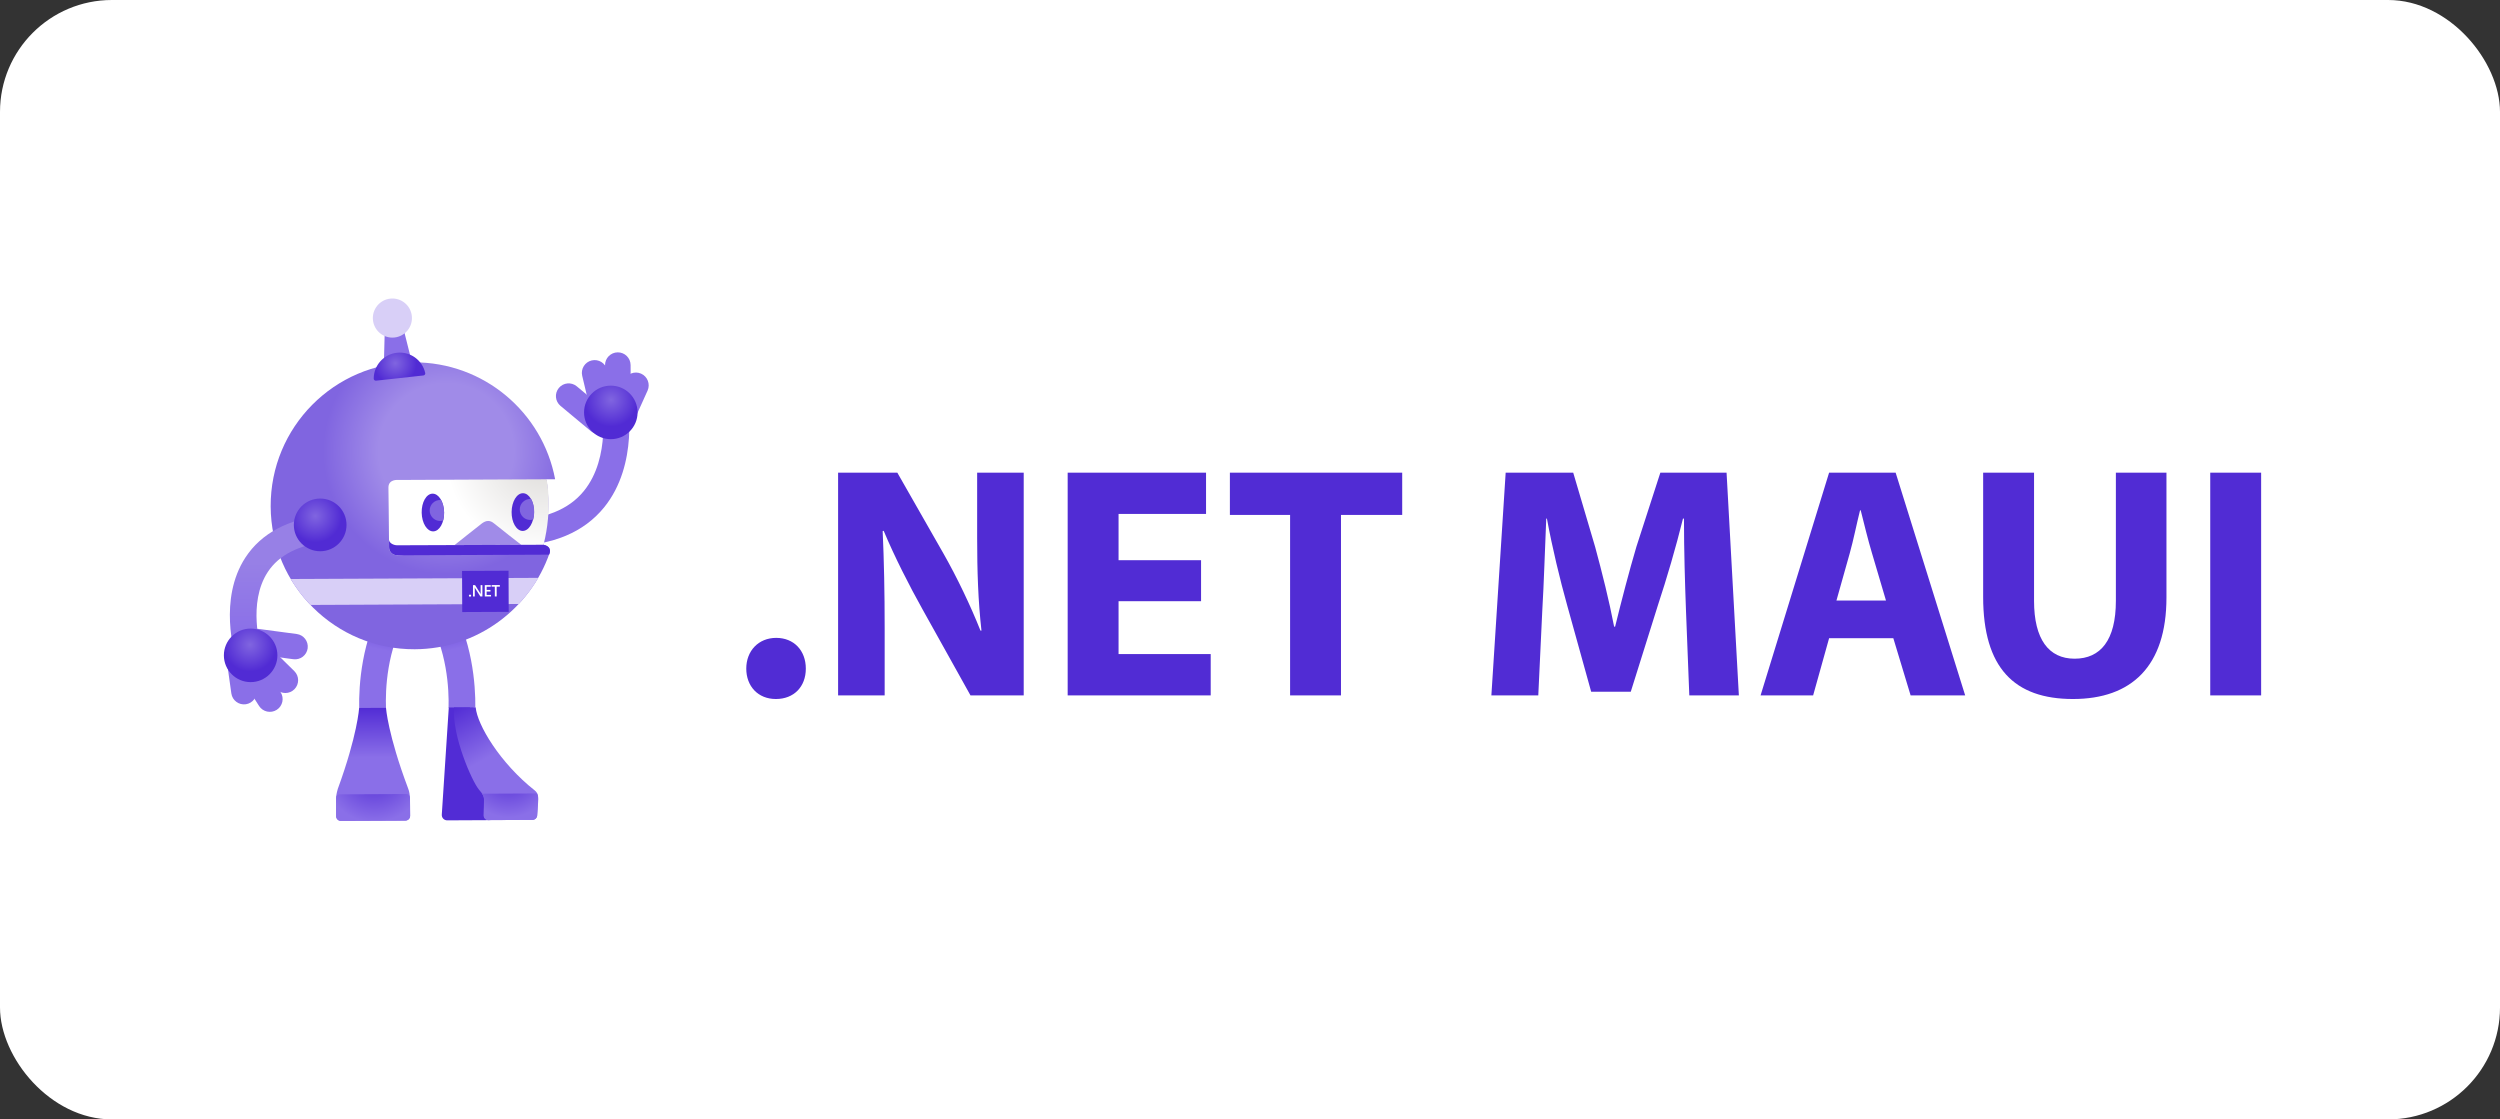
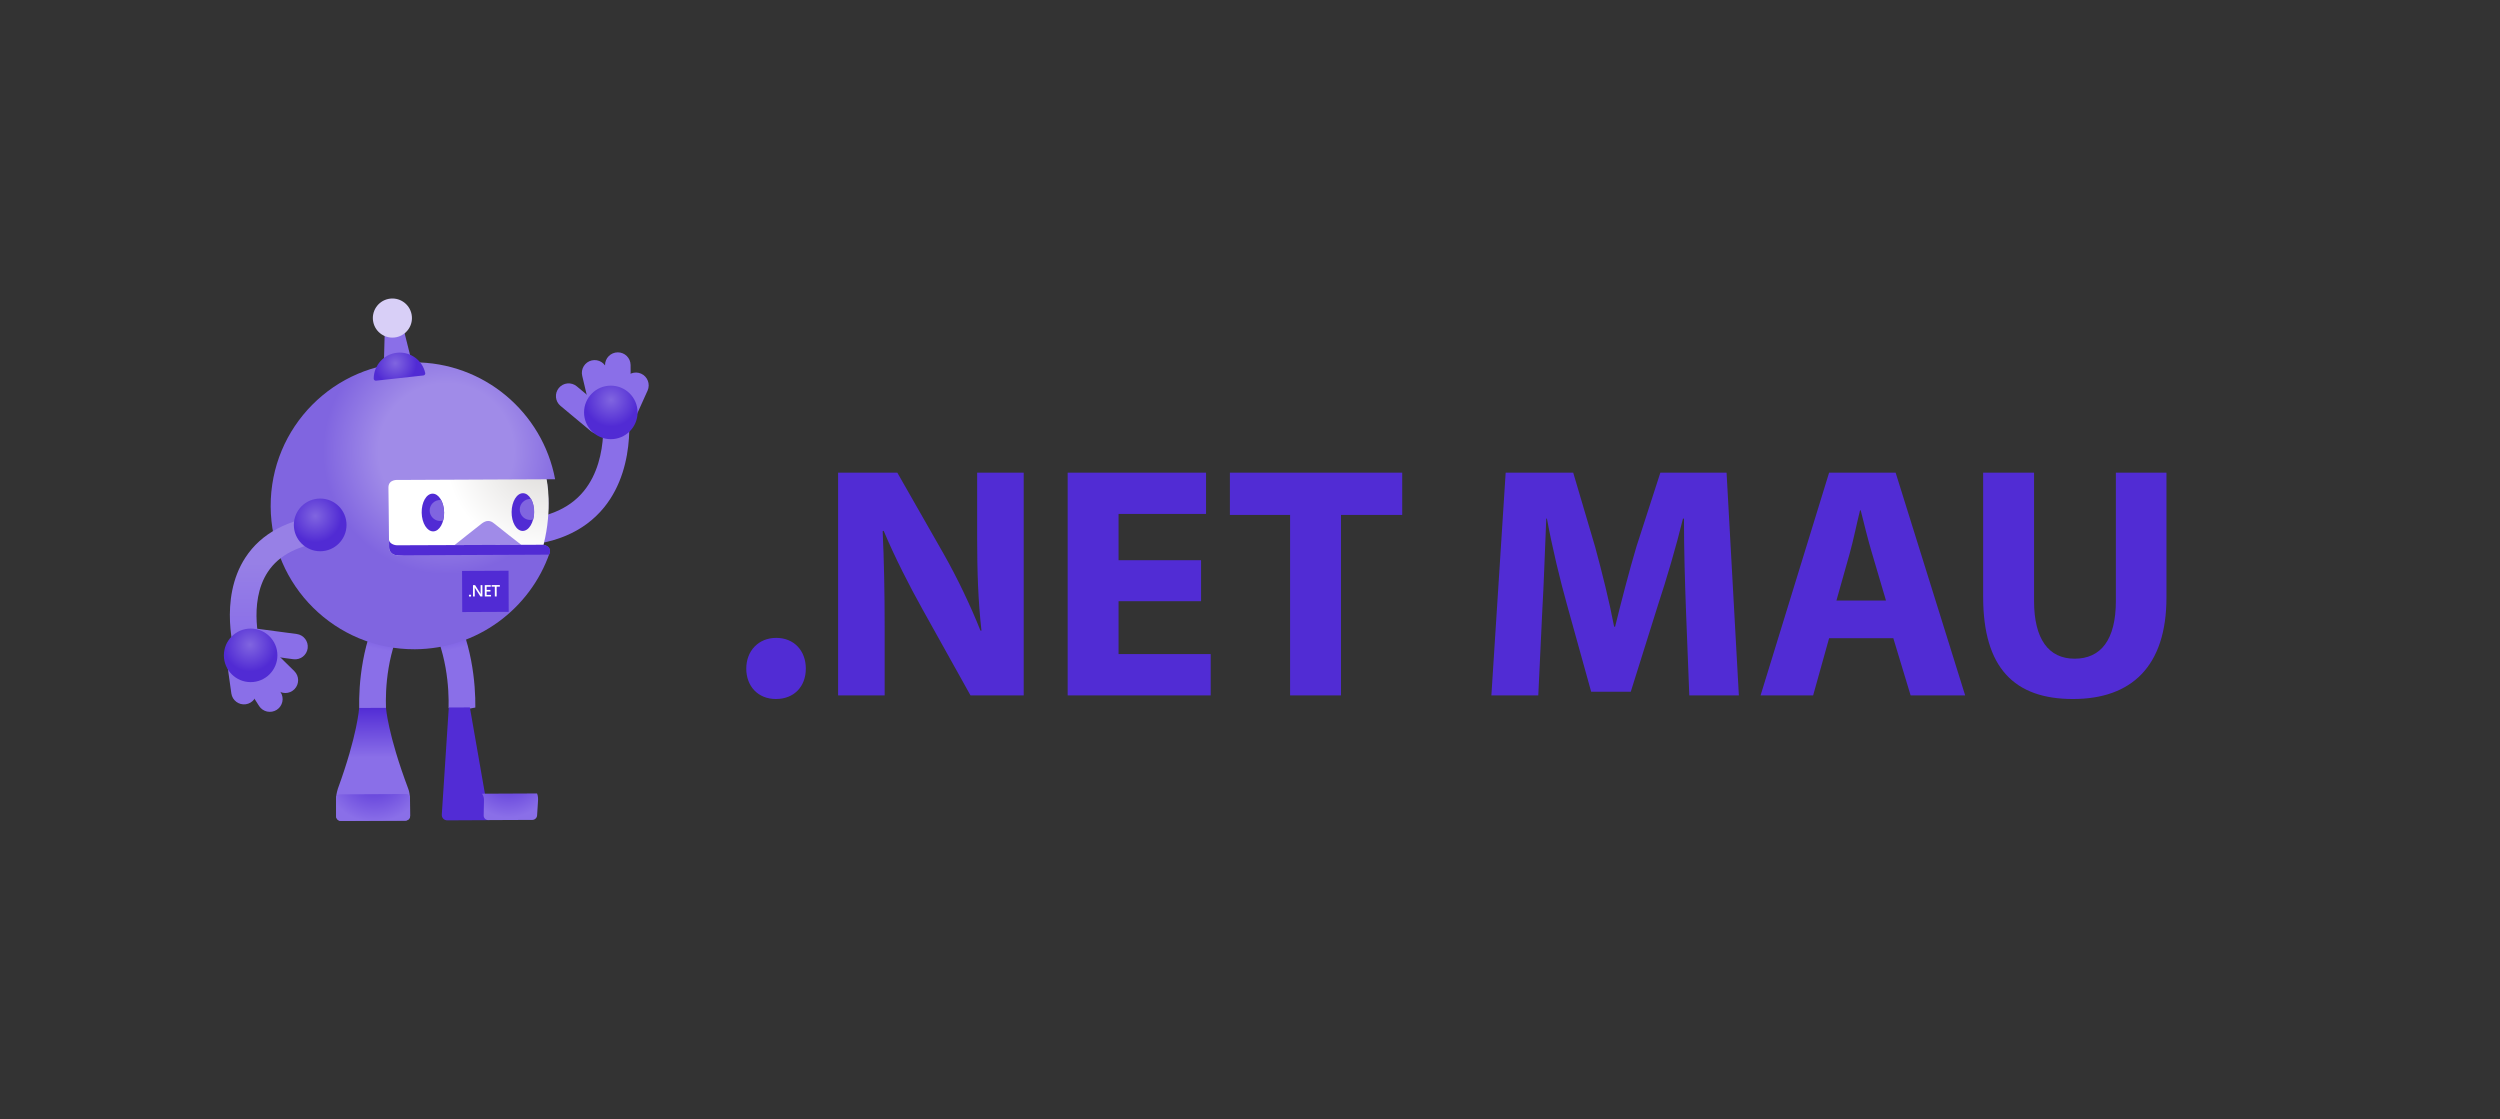
<svg xmlns="http://www.w3.org/2000/svg" width="134" height="60" viewBox="0 0 134 60" fill="none">
  <rect x="0" y="0" width="134" height="60" fill="#333333" stroke="none" />
-   <rect width="134" height="60" rx="6" fill="white" />
  <path d="M27.445 29.264L27.422 27.868C29.18 27.838 30.484 27.317 31.296 26.317C32.769 24.505 32.252 21.69 32.246 21.662L33.616 21.399C33.643 21.541 34.257 24.887 32.379 27.197C31.294 28.531 29.634 29.227 27.445 29.264Z" fill="#8A6FE8" />
  <path d="M30.042 21.754L31.665 23.106C31.954 23.347 32.384 23.308 32.625 23.019C32.866 22.73 32.827 22.3 32.538 22.059L30.915 20.707C30.626 20.466 30.196 20.505 29.955 20.794C29.714 21.084 29.753 21.513 30.042 21.754Z" fill="#8A6FE8" />
  <path d="M34.128 22.227L34.712 20.932C34.864 20.586 34.708 20.181 34.362 20.027C34.016 19.875 33.611 20.031 33.458 20.377L32.859 21.705L34.128 22.227Z" fill="#8A6FE8" />
  <path d="M33.807 21.525L33.8 19.566C33.797 19.188 33.489 18.883 33.11 18.886C32.731 18.889 32.427 19.198 32.43 19.576L32.43 21.033L33.807 21.525Z" fill="#8A6FE8" />
  <path d="M32.992 21.738L32.54 19.83C32.454 19.461 32.085 19.233 31.716 19.319C31.348 19.406 31.119 19.774 31.206 20.143L31.666 22.086L32.992 21.738Z" fill="#8A6FE8" />
  <path d="M32.739 23.54C33.532 23.54 34.174 22.898 34.174 22.105C34.174 21.313 33.532 20.671 32.739 20.671C31.947 20.671 31.305 21.313 31.305 22.105C31.305 22.898 31.947 23.54 32.739 23.54Z" fill="url(#paint0_radial_13485_1249)" />
  <path d="M25.478 37.924C25.492 36.715 25.32 34.261 24.072 32.206L22.852 32.947C23.984 34.811 24.069 36.986 24.043 37.935C24.04 38.014 24.772 38.085 25.478 37.924Z" fill="url(#paint1_linear_13485_1249)" />
  <path d="M24.055 37.922L25.185 37.917L26.24 43.96L23.972 43.971C23.8 43.971 23.669 43.832 23.68 43.66L24.055 37.922Z" fill="#522CD5" />
-   <path d="M28.667 42.371C28.863 42.526 28.859 42.75 28.844 42.986L28.797 43.71C28.788 43.84 28.675 43.946 28.546 43.947L26.182 43.958C26.035 43.959 25.924 43.84 25.933 43.693L25.949 42.943C25.967 42.67 25.875 42.57 25.664 42.313C25.302 41.874 24.233 39.481 24.335 37.922L25.498 37.917C25.576 38.842 26.798 40.897 28.667 42.371Z" fill="url(#paint2_linear_13485_1249)" />
  <path d="M28.834 42.986C28.845 42.821 28.848 42.663 28.784 42.529L25.836 42.543C25.917 42.663 25.952 42.767 25.941 42.942L25.925 43.692C25.915 43.839 26.027 43.958 26.173 43.957L28.537 43.947C28.666 43.946 28.779 43.839 28.788 43.71L28.834 42.986Z" fill="url(#paint3_radial_13485_1249)" />
  <path d="M19.252 37.952C19.228 36.743 19.378 34.287 20.607 32.221L21.834 32.95C20.719 34.825 20.654 37.001 20.689 37.949C20.692 38.029 19.96 38.106 19.252 37.952Z" fill="url(#paint4_linear_13485_1249)" />
  <path d="M18.016 42.824C18.014 42.663 18.038 42.521 18.106 42.285C19.161 39.4 19.25 37.946 19.25 37.946L20.689 37.94C20.689 37.94 20.788 39.367 21.869 42.242C21.954 42.446 21.964 42.634 21.975 42.807L21.982 43.73C21.982 43.869 21.869 43.983 21.73 43.984L21.66 43.984L18.341 44L18.271 44C18.131 44.001 18.017 43.888 18.017 43.748L18.016 42.824Z" fill="url(#paint5_linear_13485_1249)" />
  <path d="M18.016 42.825C18.016 42.799 18.016 42.773 18.017 42.748C18.025 42.668 18.061 42.578 18.237 42.577L21.787 42.56C21.915 42.565 21.957 42.663 21.971 42.725C21.972 42.752 21.975 42.78 21.976 42.807L21.983 43.73C21.983 43.817 21.939 43.894 21.872 43.94C21.832 43.967 21.783 43.983 21.731 43.984L21.661 43.985L18.342 44L18.273 44C18.203 44.001 18.14 43.972 18.093 43.927C18.048 43.882 18.019 43.818 18.018 43.749L18.016 42.825Z" fill="url(#paint6_radial_13485_1249)" />
  <path d="M29.118 29.198C29.617 27.245 29.283 25.69 29.283 25.69L29.742 25.687L29.753 25.679C29.079 22.102 25.931 19.404 22.162 19.422C17.916 19.441 14.489 22.899 14.508 27.146C14.527 31.392 17.985 34.819 22.232 34.8C25.583 34.785 28.423 32.628 29.462 29.633C29.493 29.505 29.489 29.277 29.118 29.198Z" fill="url(#paint7_radial_13485_1249)" />
-   <path d="M28.855 30.973L15.578 31.033C15.878 31.537 16.234 32.004 16.637 32.425L27.808 32.374C28.208 31.949 28.56 31.48 28.855 30.973Z" fill="#D8CFF7" />
  <path d="M24.776 32.806L27.267 32.795L27.258 30.591L24.766 30.602L24.776 32.806Z" fill="#512BD4" />
  <path d="M25.193 31.983C25.176 31.983 25.162 31.978 25.15 31.967C25.139 31.956 25.133 31.942 25.133 31.927C25.133 31.911 25.139 31.897 25.15 31.886C25.162 31.874 25.176 31.869 25.193 31.869C25.21 31.869 25.224 31.875 25.235 31.886C25.247 31.897 25.253 31.911 25.253 31.927C25.253 31.942 25.247 31.956 25.236 31.967C25.224 31.977 25.21 31.983 25.193 31.983Z" fill="white" />
  <path d="M25.857 31.972H25.749L25.464 31.524C25.457 31.514 25.451 31.501 25.446 31.489H25.444C25.446 31.502 25.448 31.53 25.448 31.573L25.448 31.972H25.353L25.352 31.363H25.466L25.741 31.8C25.753 31.818 25.76 31.83 25.764 31.837H25.766C25.763 31.821 25.762 31.793 25.762 31.755L25.761 31.362H25.856L25.857 31.972Z" fill="white" />
  <path d="M26.319 31.972L25.985 31.972L25.984 31.363L26.305 31.362V31.448L26.083 31.449L26.084 31.622L26.288 31.621V31.707L26.084 31.707L26.084 31.887L26.319 31.887V31.972Z" fill="white" />
  <path d="M26.792 31.445L26.621 31.446L26.622 31.969H26.523L26.522 31.446L26.352 31.447V31.36L26.791 31.359L26.792 31.445Z" fill="white" />
  <path d="M29.134 29.196C29.627 27.267 29.307 25.727 29.299 25.689L21.321 25.726C21.321 25.726 20.818 25.677 20.82 26.136C20.823 26.595 20.847 27.892 20.854 29.327C20.855 29.622 21.097 29.763 21.287 29.762C21.288 29.762 28.935 29.515 29.134 29.196Z" fill="url(#paint8_radial_13485_1249)" />
  <path d="M24.359 29.22C24.359 29.22 25.582 28.244 25.82 28.063C26.059 27.882 26.268 27.872 26.488 28.06C26.709 28.248 27.942 29.204 27.942 29.204L24.359 29.22Z" fill="#A08BE8" />
  <path d="M29.431 29.73C29.431 29.73 29.659 29.31 29.134 29.198C29.134 29.195 21.291 29.227 21.291 29.227C21.108 29.228 20.872 29.12 20.852 28.943C20.852 29.07 20.853 29.199 20.854 29.328C20.855 29.596 21.055 29.737 21.234 29.76C21.252 29.762 21.27 29.764 21.288 29.764L21.824 29.762L29.431 29.73Z" fill="#512BD4" />
  <path d="M23.223 28.482C23.555 28.476 23.815 28.018 23.804 27.459C23.793 26.901 23.515 26.454 23.183 26.46C22.851 26.466 22.591 26.924 22.602 27.483C22.613 28.041 22.891 28.489 23.223 28.482Z" fill="#512BD4" />
  <path d="M28.624 27.453C28.63 26.895 28.366 26.439 28.034 26.436C27.702 26.432 27.428 26.882 27.422 27.441C27.416 27.999 27.681 28.454 28.013 28.458C28.345 28.461 28.619 28.012 28.624 27.453Z" fill="#512BD4" />
  <path d="M23.194 26.965C23.316 26.842 23.481 26.787 23.642 26.801C23.738 26.977 23.798 27.207 23.803 27.46C23.806 27.618 23.787 27.767 23.751 27.901C23.562 27.956 23.349 27.909 23.198 27.76C22.977 27.542 22.975 27.186 23.194 26.965Z" fill="#8065E0" />
  <path d="M28.022 26.911C28.145 26.788 28.31 26.732 28.471 26.746C28.575 26.93 28.637 27.178 28.634 27.452C28.632 27.591 28.614 27.724 28.582 27.845C28.392 27.902 28.177 27.856 28.026 27.706C27.805 27.487 27.804 27.131 28.022 26.911Z" fill="#8065E0" />
  <path d="M12.631 35.21C12.592 35.085 11.688 32.12 13.157 29.879C14.006 28.584 15.439 27.821 17.414 27.61L17.565 29.03C16.038 29.193 14.958 29.74 14.355 30.656C13.254 32.326 13.986 34.76 13.994 34.784L12.631 35.21Z" fill="url(#paint9_linear_13485_1249)" />
  <path d="M17.162 29.547C17.942 29.547 18.574 28.914 18.574 28.135C18.574 27.355 17.942 26.723 17.162 26.723C16.382 26.723 15.75 27.355 15.75 28.135C15.75 28.914 16.382 29.547 17.162 29.547Z" fill="url(#paint10_radial_13485_1249)" />
  <path d="M15.905 33.983L13.811 33.704C13.438 33.655 13.095 33.916 13.045 34.29C12.996 34.663 13.257 35.006 13.631 35.056L15.725 35.334C16.098 35.384 16.441 35.122 16.491 34.749C16.54 34.375 16.278 34.032 15.905 33.983Z" fill="#8A6FE8" />
  <path d="M12.203 35.762L12.4 37.169C12.455 37.544 12.803 37.802 13.177 37.748C13.552 37.692 13.81 37.345 13.756 36.97L13.554 35.527L12.203 35.762Z" fill="#8A6FE8" />
  <path d="M12.836 36.186L13.886 37.84C14.09 38.158 14.514 38.251 14.833 38.047C15.152 37.843 15.245 37.419 15.04 37.1L14.264 35.868L12.836 36.186Z" fill="#8A6FE8" />
  <path d="M13.414 35.575L14.813 36.949C15.083 37.215 15.517 37.211 15.783 36.941C16.048 36.671 16.045 36.238 15.776 35.972L14.351 34.573L13.414 35.575Z" fill="#8A6FE8" />
  <path d="M13.435 36.562C14.227 36.562 14.869 35.919 14.869 35.127C14.869 34.335 14.227 33.692 13.435 33.692C12.642 33.692 12 34.335 12 35.127C12 35.919 12.642 36.562 13.435 36.562Z" fill="url(#paint11_radial_13485_1249)" />
  <path d="M22.04 19.27L20.578 19.43L20.618 17.906L21.669 17.791L22.04 19.27Z" fill="#8A6FE8" />
  <path d="M21.242 18.075C21.809 17.959 22.175 17.406 22.059 16.839C21.944 16.272 21.39 15.906 20.823 16.021C20.256 16.137 19.89 16.69 20.006 17.257C20.121 17.824 20.674 18.191 21.242 18.075Z" fill="#D8CFF7" />
  <path d="M22.695 20.125C22.761 20.117 22.807 20.054 22.792 19.99C22.639 19.304 21.99 18.829 21.276 18.908C20.561 18.986 20.032 19.592 20.031 20.294C20.031 20.36 20.09 20.411 20.156 20.404L22.695 20.125Z" fill="url(#paint12_radial_13485_1249)" />
  <g clip-path="url(#clip0_13485_1249)">
    <path d="M40 35.838C40 34.881 40.66 34.19 41.605 34.19C42.55 34.19 43.192 34.864 43.192 35.838C43.192 36.812 42.55 37.467 41.587 37.467C40.624 37.467 40 36.776 40 35.838Z" fill="#512CD4" />
    <path d="M44.922 37.273V25.334H48.096L50.592 29.709C51.305 30.967 52.018 32.455 52.553 33.801H52.607C52.428 32.224 52.375 30.613 52.375 28.823V25.334H54.871V37.273H52.018L49.451 32.667C48.738 31.392 47.953 29.851 47.365 28.451L47.311 28.469C47.383 30.046 47.418 31.728 47.418 33.677V37.273H44.922Z" fill="#512CD4" />
    <path d="M64.377 32.224H59.955V35.058H64.894V37.273H57.227V25.334H64.644V27.548H59.955V30.028H64.377V32.224Z" fill="#512CD4" />
    <path d="M69.149 27.601H65.922V25.334H75.158V27.601H71.877V37.273H69.149V27.601Z" fill="#512CD4" />
    <path d="M90.368 32.703C90.315 31.268 90.261 29.532 90.261 27.796H90.208C89.834 29.319 89.334 31.02 88.871 32.419L87.409 37.078H85.287L84.003 32.455C83.611 31.055 83.201 29.355 82.915 27.796H82.879C82.808 29.408 82.755 31.25 82.666 32.738L82.452 37.273H79.938L80.704 25.334H84.324L85.501 29.319C85.875 30.701 86.249 32.189 86.517 33.588H86.57C86.909 32.207 87.319 30.63 87.712 29.302L88.995 25.334H92.544L93.203 37.273H90.547L90.368 32.703Z" fill="#512CD4" />
    <path d="M98.04 34.208L97.184 37.273H94.367L98.04 25.334H101.606L105.333 37.273H102.409L101.482 34.208H98.04ZM101.089 32.189L100.34 29.656C100.126 28.947 99.912 28.062 99.734 27.353H99.698C99.52 28.062 99.342 28.965 99.146 29.656L98.433 32.189H101.089Z" fill="#512CD4" />
    <path d="M109.025 25.334V32.207C109.025 34.261 109.809 35.306 111.2 35.306C112.591 35.306 113.411 34.315 113.411 32.207V25.334H116.122V32.029C116.122 35.714 114.249 37.467 111.111 37.467C107.973 37.467 106.297 35.802 106.297 31.994V25.334H109.025Z" fill="#512CD4" />
-     <path d="M121.197 25.334V37.273H118.469V25.334H121.197Z" fill="#512CD4" />
  </g>
  <defs>
    <radialGradient id="paint0_radial_13485_1249" cx="0" cy="0" r="1" gradientUnits="userSpaceOnUse" gradientTransform="translate(32.752 21.432) scale(1.435)">
      <stop stop-color="#8065E0" />
      <stop offset="1" stop-color="#512BD4" />
    </radialGradient>
    <linearGradient id="paint1_linear_13485_1249" x1="23.64" y1="32.301" x2="24.85" y2="38.062" gradientUnits="userSpaceOnUse">
      <stop stop-color="#522CD5" />
      <stop offset="0.44" stop-color="#8A6FE8" />
    </linearGradient>
    <linearGradient id="paint2_linear_13485_1249" x1="24.598" y1="37.771" x2="28.191" y2="44.177" gradientUnits="userSpaceOnUse">
      <stop stop-color="#522CD5" />
      <stop offset="0.44" stop-color="#8A6FE8" />
    </linearGradient>
    <radialGradient id="paint3_radial_13485_1249" cx="0" cy="0" r="1" gradientUnits="userSpaceOnUse" gradientTransform="translate(27.266 41.325) rotate(-0.261) scale(2.49 2.49)">
      <stop offset="0.034" stop-color="#522CD5" />
      <stop offset="0.996" stop-color="#8A6FE8" />
    </radialGradient>
    <linearGradient id="paint4_linear_13485_1249" x1="21.019" y1="32.302" x2="19.861" y2="38.073" gradientUnits="userSpaceOnUse">
      <stop stop-color="#522CD5" />
      <stop offset="0.44" stop-color="#8A6FE8" />
    </linearGradient>
    <linearGradient id="paint5_linear_13485_1249" x1="19.968" y1="37.943" x2="19.996" y2="43.991" gradientUnits="userSpaceOnUse">
      <stop stop-color="#522CD5" />
      <stop offset="0.44" stop-color="#8A6FE8" />
    </linearGradient>
    <radialGradient id="paint6_radial_13485_1249" cx="0" cy="0" r="1" gradientUnits="userSpaceOnUse" gradientTransform="translate(20.071 41.351) rotate(179.739) scale(2.73 2.73)">
      <stop offset="0.034" stop-color="#522CD5" />
      <stop offset="0.996" stop-color="#8A6FE8" />
    </radialGradient>
    <radialGradient id="paint7_radial_13485_1249" cx="0" cy="0" r="1" gradientUnits="userSpaceOnUse" gradientTransform="translate(23.915 24.177) rotate(179.739) scale(7.657 7.657)">
      <stop offset="0.474" stop-color="#A08BE8" />
      <stop offset="0.862" stop-color="#8065E0" />
    </radialGradient>
    <radialGradient id="paint8_radial_13485_1249" cx="0" cy="0" r="1" gradientUnits="userSpaceOnUse" gradientTransform="translate(29.111 24.436) rotate(179.739) scale(7.936)">
      <stop offset="0.093" stop-color="#E1DFDD" />
      <stop offset="0.657" stop-color="white" />
    </radialGradient>
    <linearGradient id="paint9_linear_13485_1249" x1="14.943" y1="27.611" x2="14.943" y2="35.21" gradientUnits="userSpaceOnUse">
      <stop offset="0.334" stop-color="#9780E6" />
      <stop offset="0.849" stop-color="#8A6FE8" />
    </linearGradient>
    <radialGradient id="paint10_radial_13485_1249" cx="0" cy="0" r="1" gradientUnits="userSpaceOnUse" gradientTransform="translate(16.901 27.66) rotate(-0.261) scale(1.412)">
      <stop stop-color="#8065E0" />
      <stop offset="1" stop-color="#512BD4" />
    </radialGradient>
    <radialGradient id="paint11_radial_13485_1249" cx="0" cy="0" r="1" gradientUnits="userSpaceOnUse" gradientTransform="translate(13.402 34.558) scale(1.435)">
      <stop stop-color="#8065E0" />
      <stop offset="1" stop-color="#512BD4" />
    </radialGradient>
    <radialGradient id="paint12_radial_13485_1249" cx="0" cy="0" r="1" gradientUnits="userSpaceOnUse" gradientTransform="translate(21.186 19.472) rotate(-32.203) scale(1.145)">
      <stop stop-color="#8065E0" />
      <stop offset="1" stop-color="#512BD4" />
    </radialGradient>
    <clipPath id="clip0_13485_1249">
      <rect width="81.2" height="12.133" fill="white" transform="translate(40 25.334)" />
    </clipPath>
  </defs>
</svg>